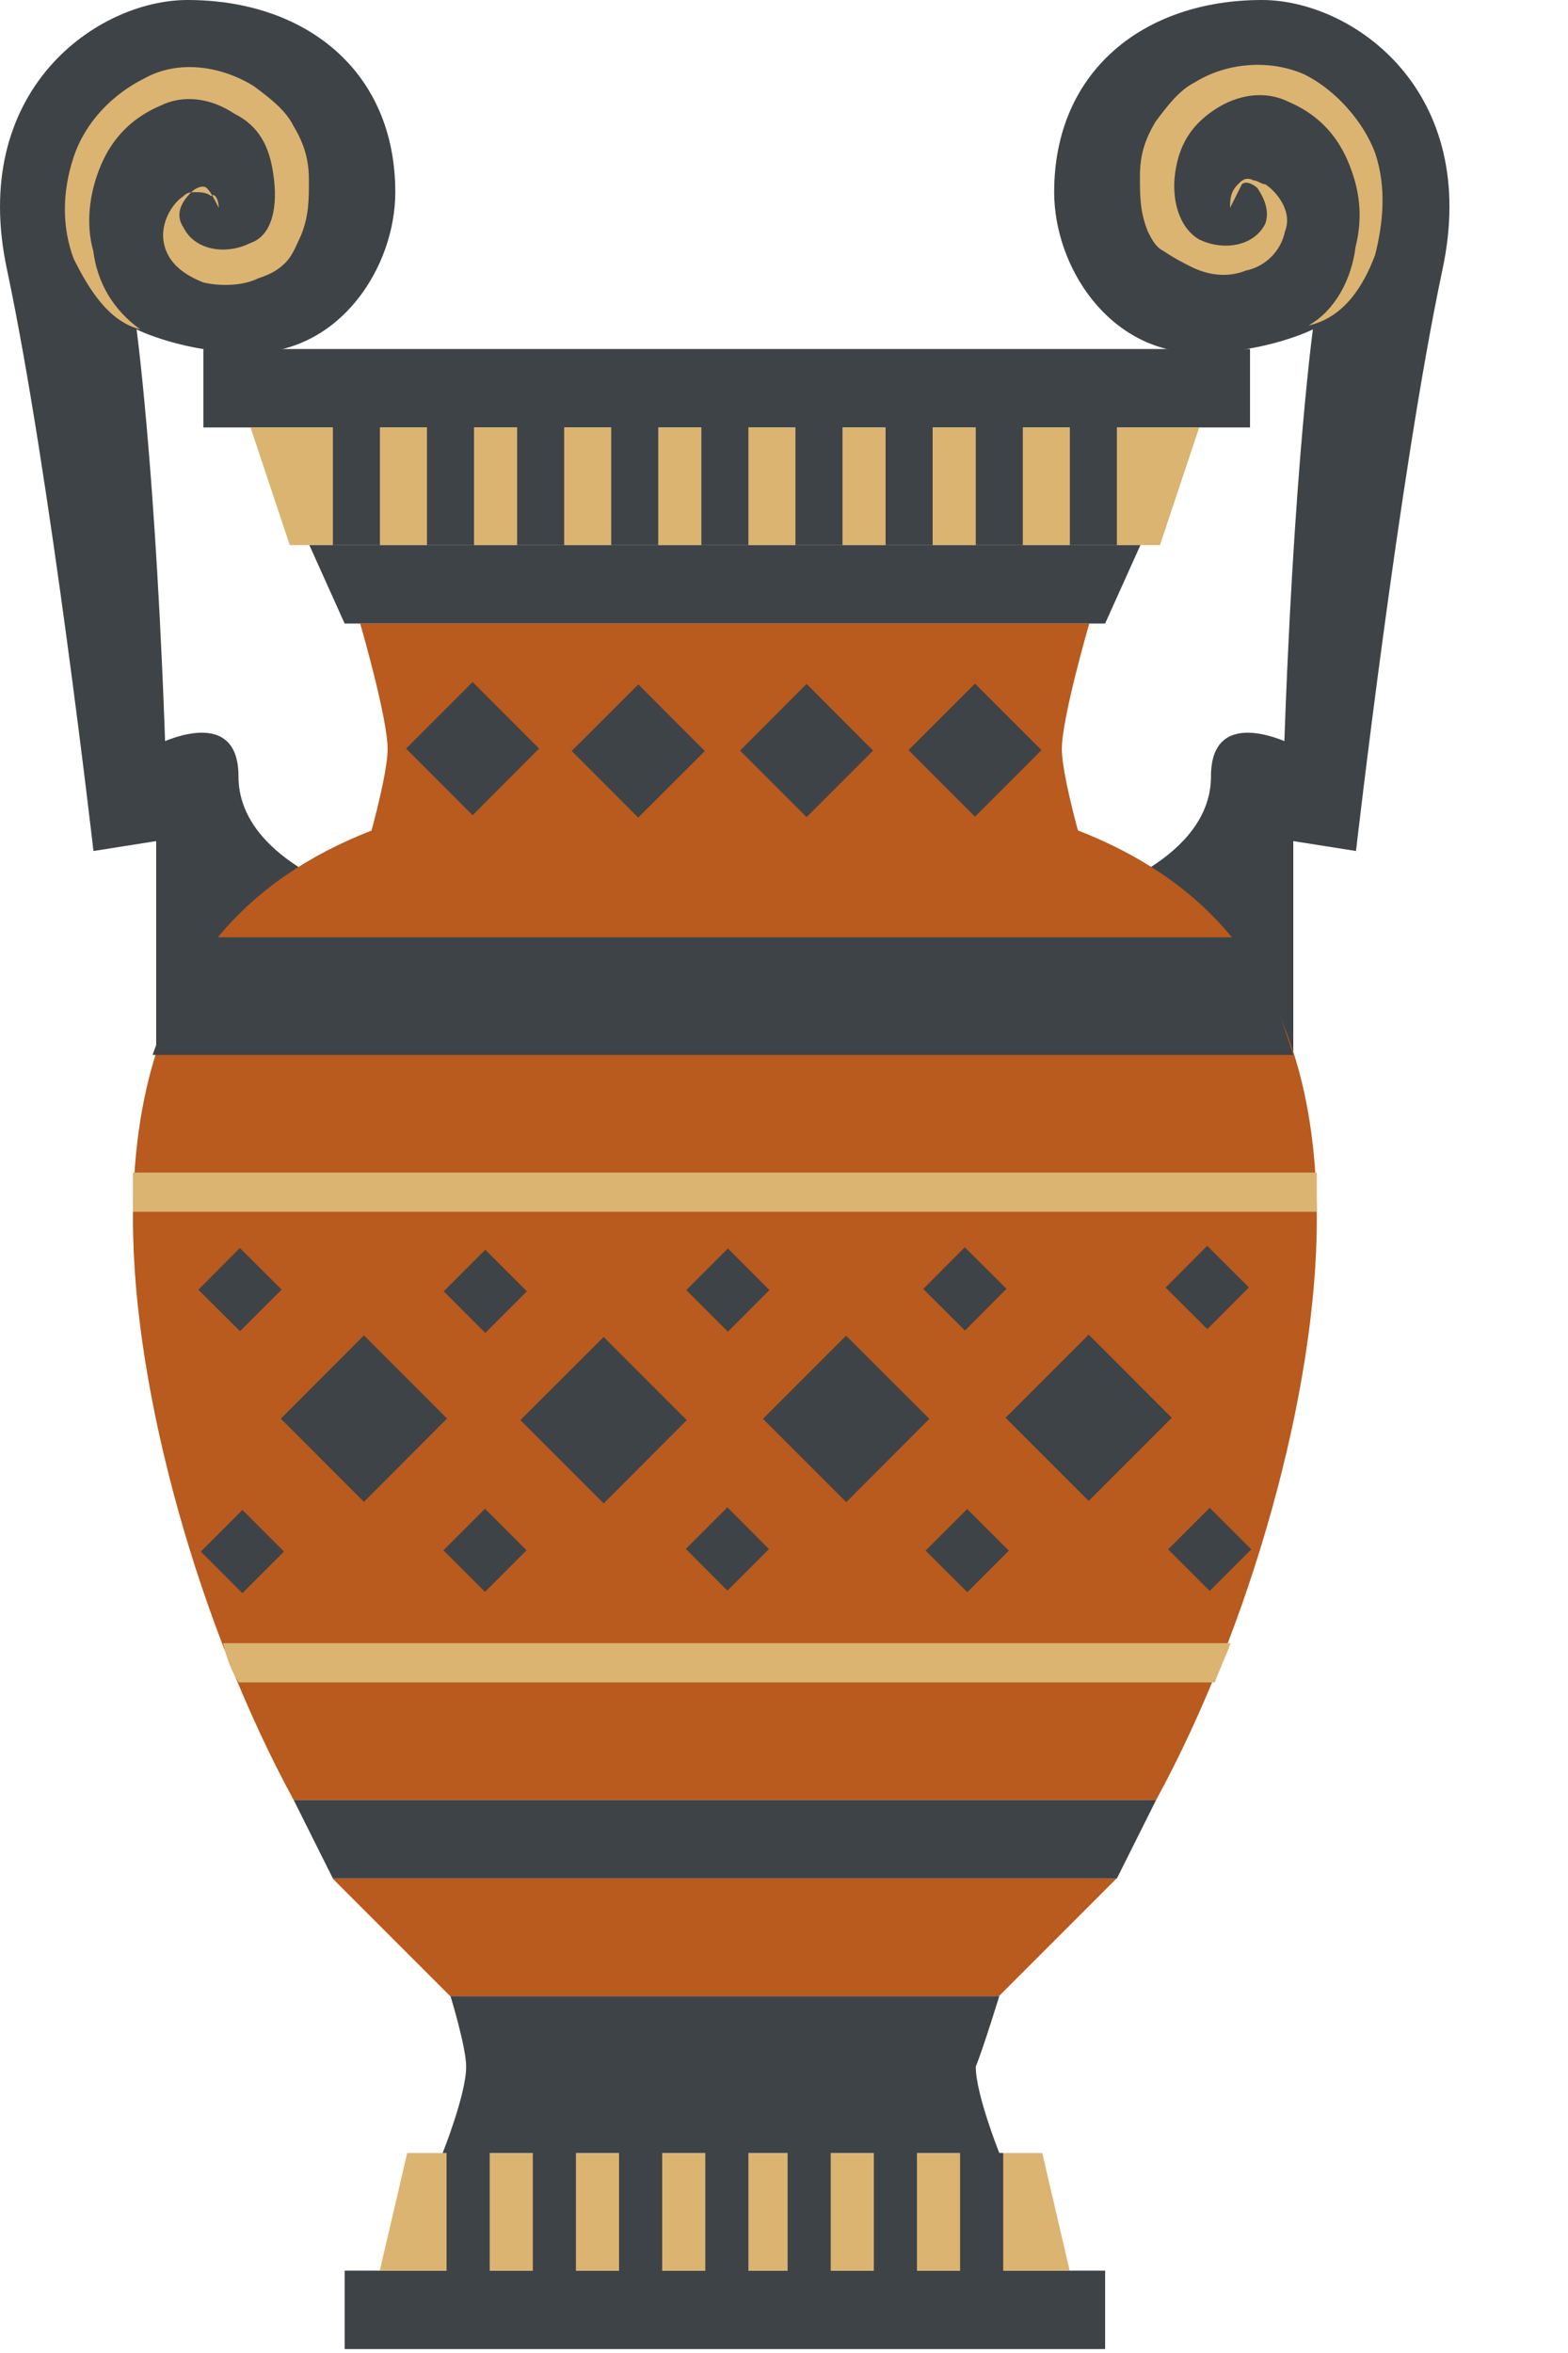
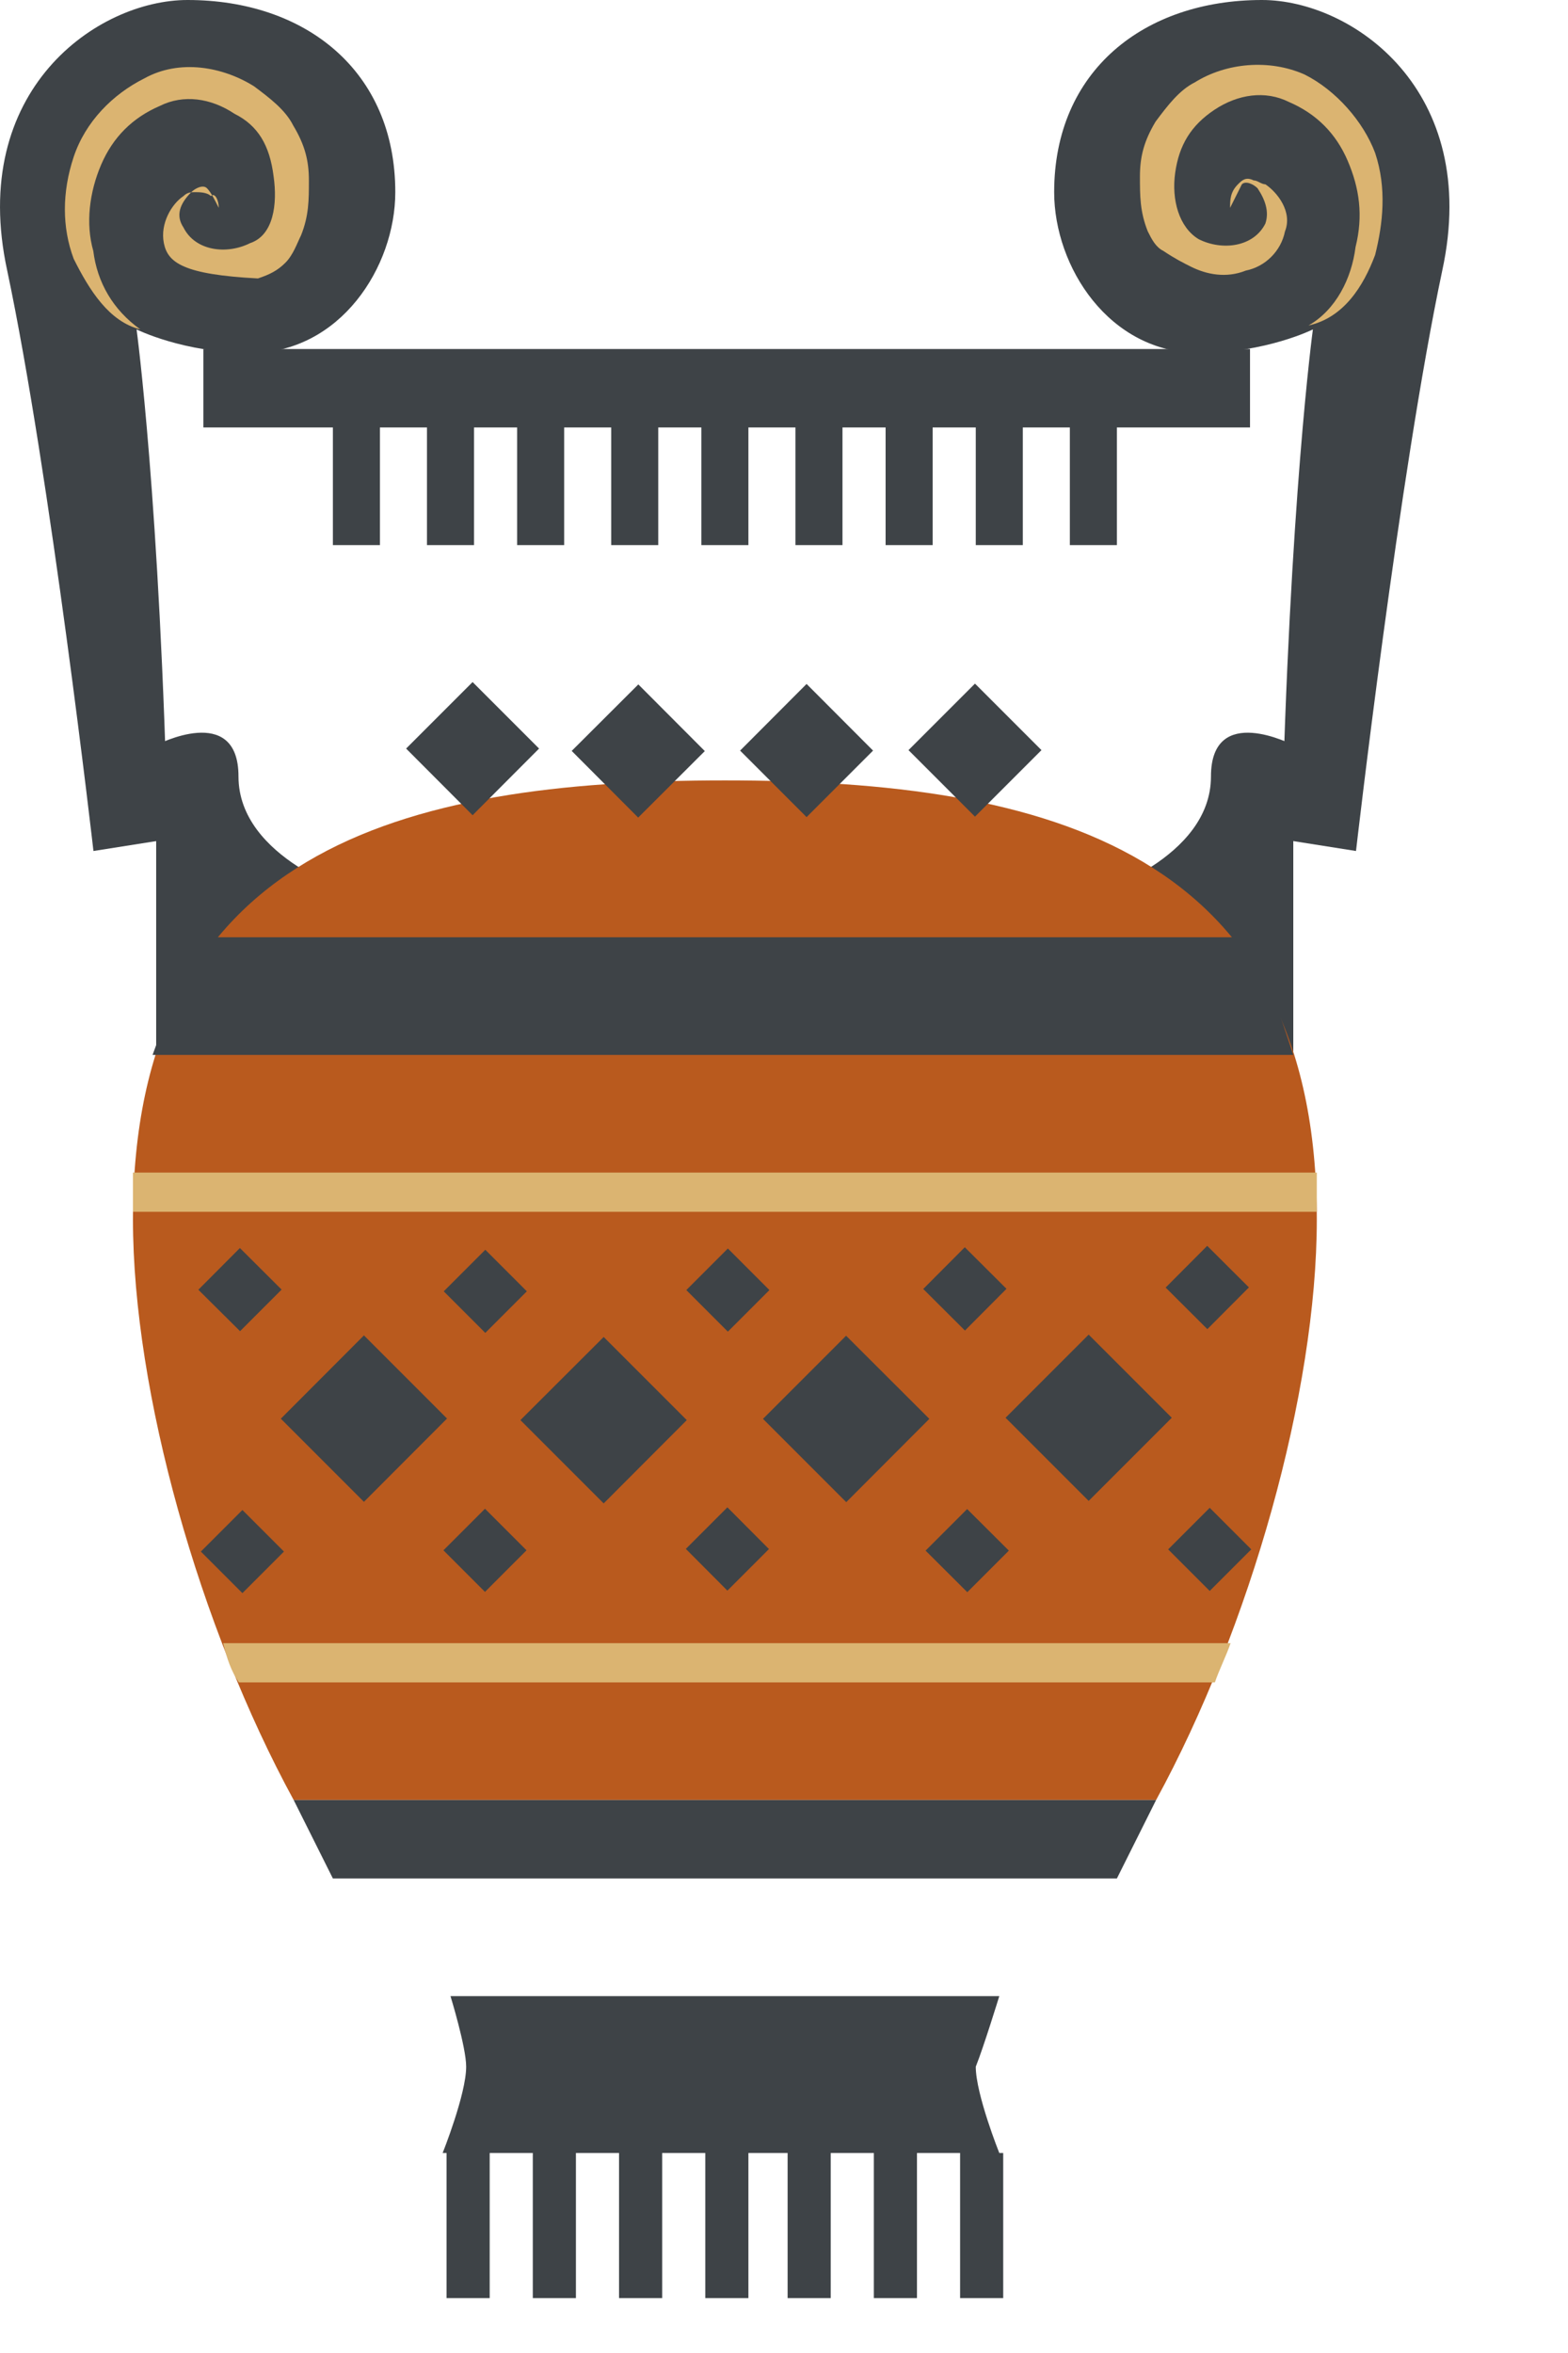
<svg xmlns="http://www.w3.org/2000/svg" width="10" height="15" viewBox="0 0 10 15" fill="none">
-   <path d="M2.871 12.725H6.371L7.121 11.975H2.121L2.871 12.725Z" fill="#B95A1E" />
  <path d="M2.271 5.7L0.996 6.9V4.75C0.996 4.75 1.521 4.475 1.521 4.95C1.521 5.475 2.271 5.7 2.271 5.7Z" fill="#3E4347" />
  <path d="M1.596 2.25C2.171 2.25 2.521 1.7 2.521 1.225C2.521 0.45 1.946 0 1.196 0C0.621 0 -0.204 0.575 0.046 1.725C0.321 3.025 0.596 5.425 0.596 5.425L1.071 5.35C1.021 3.2 0.871 2.1 0.871 2.1C0.871 2.1 1.171 2.25 1.596 2.25Z" fill="#3E4347" />
-   <path d="M1.395 1.325C1.37 1.275 1.345 1.225 1.32 1.2C1.295 1.175 1.245 1.2 1.22 1.225C1.145 1.3 1.12 1.375 1.17 1.45C1.245 1.6 1.445 1.625 1.595 1.55C1.745 1.5 1.77 1.3 1.745 1.125C1.72 0.925 1.645 0.8 1.495 0.725C1.345 0.625 1.17 0.6 1.02 0.675C0.845 0.75 0.72 0.875 0.645 1.05C0.57 1.225 0.545 1.425 0.595 1.6C0.62 1.8 0.72 1.975 0.895 2.1C0.695 2.05 0.57 1.85 0.47 1.65C0.395 1.45 0.395 1.225 0.47 1C0.545 0.775 0.72 0.6 0.92 0.5C1.145 0.375 1.42 0.425 1.62 0.55C1.72 0.625 1.82 0.7 1.87 0.8C1.945 0.925 1.97 1.025 1.97 1.15C1.97 1.275 1.97 1.375 1.92 1.5C1.895 1.55 1.87 1.625 1.82 1.675C1.77 1.725 1.72 1.75 1.645 1.775C1.545 1.825 1.395 1.825 1.295 1.8C1.17 1.75 1.07 1.675 1.045 1.55C1.02 1.425 1.095 1.3 1.17 1.25C1.195 1.225 1.22 1.225 1.245 1.225C1.27 1.225 1.32 1.225 1.345 1.25C1.37 1.225 1.395 1.275 1.395 1.325Z" fill="#DBB471" />
+   <path d="M1.395 1.325C1.37 1.275 1.345 1.225 1.32 1.2C1.295 1.175 1.245 1.2 1.22 1.225C1.145 1.3 1.12 1.375 1.17 1.45C1.245 1.6 1.445 1.625 1.595 1.55C1.745 1.5 1.77 1.3 1.745 1.125C1.72 0.925 1.645 0.8 1.495 0.725C1.345 0.625 1.17 0.6 1.02 0.675C0.845 0.75 0.72 0.875 0.645 1.05C0.57 1.225 0.545 1.425 0.595 1.6C0.62 1.8 0.72 1.975 0.895 2.1C0.695 2.05 0.57 1.85 0.47 1.65C0.395 1.45 0.395 1.225 0.47 1C0.545 0.775 0.72 0.6 0.92 0.5C1.145 0.375 1.42 0.425 1.62 0.55C1.72 0.625 1.82 0.7 1.87 0.8C1.945 0.925 1.97 1.025 1.97 1.15C1.97 1.275 1.97 1.375 1.92 1.5C1.895 1.55 1.87 1.625 1.82 1.675C1.77 1.725 1.72 1.75 1.645 1.775C1.17 1.75 1.07 1.675 1.045 1.55C1.02 1.425 1.095 1.3 1.17 1.25C1.195 1.225 1.22 1.225 1.245 1.225C1.27 1.225 1.32 1.225 1.345 1.25C1.37 1.225 1.395 1.275 1.395 1.325Z" fill="#DBB471" />
  <path d="M6.973 5.7L8.248 6.9V4.75C8.248 4.75 7.723 4.475 7.723 4.95C7.723 5.475 6.973 5.7 6.973 5.7Z" fill="#3E4347" />
  <path d="M7.648 2.25C7.073 2.25 6.723 1.7 6.723 1.225C6.723 0.45 7.298 0 8.048 0C8.623 0 9.448 0.575 9.198 1.725C8.923 3.025 8.648 5.425 8.648 5.425L8.173 5.35C8.223 3.2 8.373 2.1 8.373 2.1C8.373 2.1 8.073 2.25 7.648 2.25Z" fill="#3E4347" />
  <path d="M7.845 1.325C7.845 1.275 7.845 1.225 7.895 1.175C7.92 1.15 7.945 1.125 7.995 1.15C8.02 1.15 8.045 1.175 8.07 1.175C8.145 1.225 8.245 1.35 8.195 1.475C8.17 1.6 8.07 1.7 7.945 1.725C7.82 1.775 7.695 1.75 7.595 1.7C7.545 1.675 7.495 1.65 7.42 1.6C7.37 1.575 7.345 1.525 7.32 1.475C7.27 1.35 7.27 1.25 7.27 1.125C7.27 1 7.295 0.9 7.37 0.775C7.445 0.675 7.52 0.575 7.62 0.525C7.82 0.4 8.095 0.375 8.32 0.475C8.52 0.575 8.695 0.775 8.77 0.975C8.845 1.2 8.82 1.425 8.77 1.625C8.695 1.825 8.57 2.025 8.345 2.075C8.52 1.975 8.62 1.775 8.645 1.575C8.695 1.375 8.67 1.2 8.595 1.025C8.52 0.85 8.395 0.725 8.22 0.65C8.07 0.575 7.895 0.6 7.745 0.7C7.595 0.8 7.52 0.925 7.495 1.1C7.47 1.275 7.52 1.45 7.645 1.525C7.795 1.6 7.995 1.575 8.07 1.425C8.095 1.35 8.07 1.275 8.02 1.2C7.995 1.175 7.945 1.15 7.92 1.175L7.845 1.325Z" fill="#DBB471" />
  <path d="M1.297 2.225H7.972V2.725H1.297V2.225Z" fill="#3E4347" />
-   <path d="M7.398 3.475H1.848L1.598 2.725H7.648L7.398 3.475Z" fill="#DBB471" />
-   <path d="M7.048 3.975H2.198L1.973 3.475H7.273L7.048 3.975ZM2.198 14.475H7.048V14.975H2.198V14.475Z" fill="#3E4347" />
-   <path d="M2.597 13.725H6.647L6.822 14.475H2.422L2.597 13.725Z" fill="#DBB471" />
-   <path d="M6.947 3.975H2.297C2.297 3.975 2.472 4.575 2.472 4.775C2.472 4.975 2.297 5.55 2.297 5.55H6.947C6.947 5.55 6.772 4.975 6.772 4.775C6.772 4.575 6.947 3.975 6.947 3.975Z" fill="#B95A1E" />
  <path d="M8.398 7.775C8.398 8.875 7.973 10.375 7.373 11.475H1.873C1.273 10.375 0.848 8.875 0.848 7.775C0.848 5.425 2.548 4.975 4.623 4.975C6.698 4.975 8.398 5.425 8.398 7.775Z" fill="#B95A1E" />
  <path d="M2.123 2.55H2.423V3.475H2.123V2.55ZM2.723 2.55H3.023V3.475H2.723V2.55ZM3.298 2.55H3.598V3.475H3.298V2.55ZM3.898 2.55H4.198V3.475H3.898V2.55ZM4.473 2.55H4.773V3.475H4.473V2.55ZM5.073 2.55H5.373V3.475H5.073V2.55ZM5.648 2.55H5.948V3.475H5.648V2.55ZM6.223 2.55H6.523V3.475H6.223V2.55ZM6.823 2.55H7.123V3.475H6.823V2.55ZM2.848 13.725H3.123V14.65H2.848V13.725ZM3.398 13.725H3.673V14.65H3.398V13.725ZM3.948 13.725H4.223V14.65H3.948V13.725ZM4.498 13.725H4.773V14.65H4.498V13.725ZM5.023 13.725H5.298V14.65H5.023V13.725ZM5.573 13.725H5.848V14.65H5.573V13.725ZM6.123 13.725H6.398V14.65H6.123V13.725ZM1.248 5.975L0.973 6.725H8.248L7.998 5.975H1.248ZM2.123 11.975H7.123L7.373 11.475H1.873L2.123 11.975ZM3.646 4.787L4.071 4.363L4.495 4.788L4.07 5.212L3.646 4.787ZM4.72 4.785L5.144 4.36L5.568 4.785L5.144 5.209L4.72 4.785ZM2.59 4.772L3.014 4.348L3.438 4.772L3.014 5.197L2.59 4.772ZM5.794 4.782L6.218 4.358L6.642 4.782L6.218 5.206L5.794 4.782ZM1.265 8.222L1.53 7.956L1.796 8.221L1.531 8.486L1.265 8.222ZM1.281 9.891L1.546 9.626L1.811 9.891L1.546 10.156L1.281 9.891ZM2.828 9.883L3.093 9.618L3.358 9.883L3.093 10.148L2.828 9.883ZM2.83 8.232L3.095 7.967L3.36 8.232L3.095 8.497L2.83 8.232ZM1.791 9.044L2.321 8.513L2.851 9.043L2.321 9.574L1.791 9.044ZM4.374 9.874L4.639 9.609L4.904 9.875L4.639 10.14L4.374 9.874ZM4.377 8.224L4.642 7.959L4.907 8.224L4.642 8.489L4.377 8.224ZM3.319 9.053L3.85 8.523L4.38 9.053L3.85 9.584L3.319 9.053ZM5.903 9.885L6.168 9.62L6.434 9.885L6.169 10.15L5.903 9.885ZM5.888 8.217L6.153 7.951L6.419 8.216L6.154 8.482L5.888 8.217ZM4.866 9.045L5.396 8.515L5.927 9.045L5.397 9.576L4.866 9.045ZM7.45 9.877L7.715 9.612L7.98 9.877L7.715 10.142L7.45 9.877ZM7.434 8.208L7.699 7.942L7.965 8.207L7.7 8.473L7.434 8.208ZM6.413 9.038L6.943 8.508L7.473 9.038L6.943 9.568L6.413 9.038ZM6.373 12.725H2.873C2.873 12.725 2.973 13.05 2.973 13.175C2.973 13.35 2.823 13.725 2.823 13.725H6.373C6.373 13.725 6.223 13.35 6.223 13.175C6.273 13.05 6.373 12.725 6.373 12.725Z" fill="#3E4347" />
  <path d="M0.848 7.475V7.725H8.398V7.475H0.848ZM1.523 10.725H7.748C7.773 10.65 7.823 10.55 7.848 10.475H1.423C1.448 10.575 1.473 10.65 1.523 10.725Z" fill="#DBB471" />
</svg>